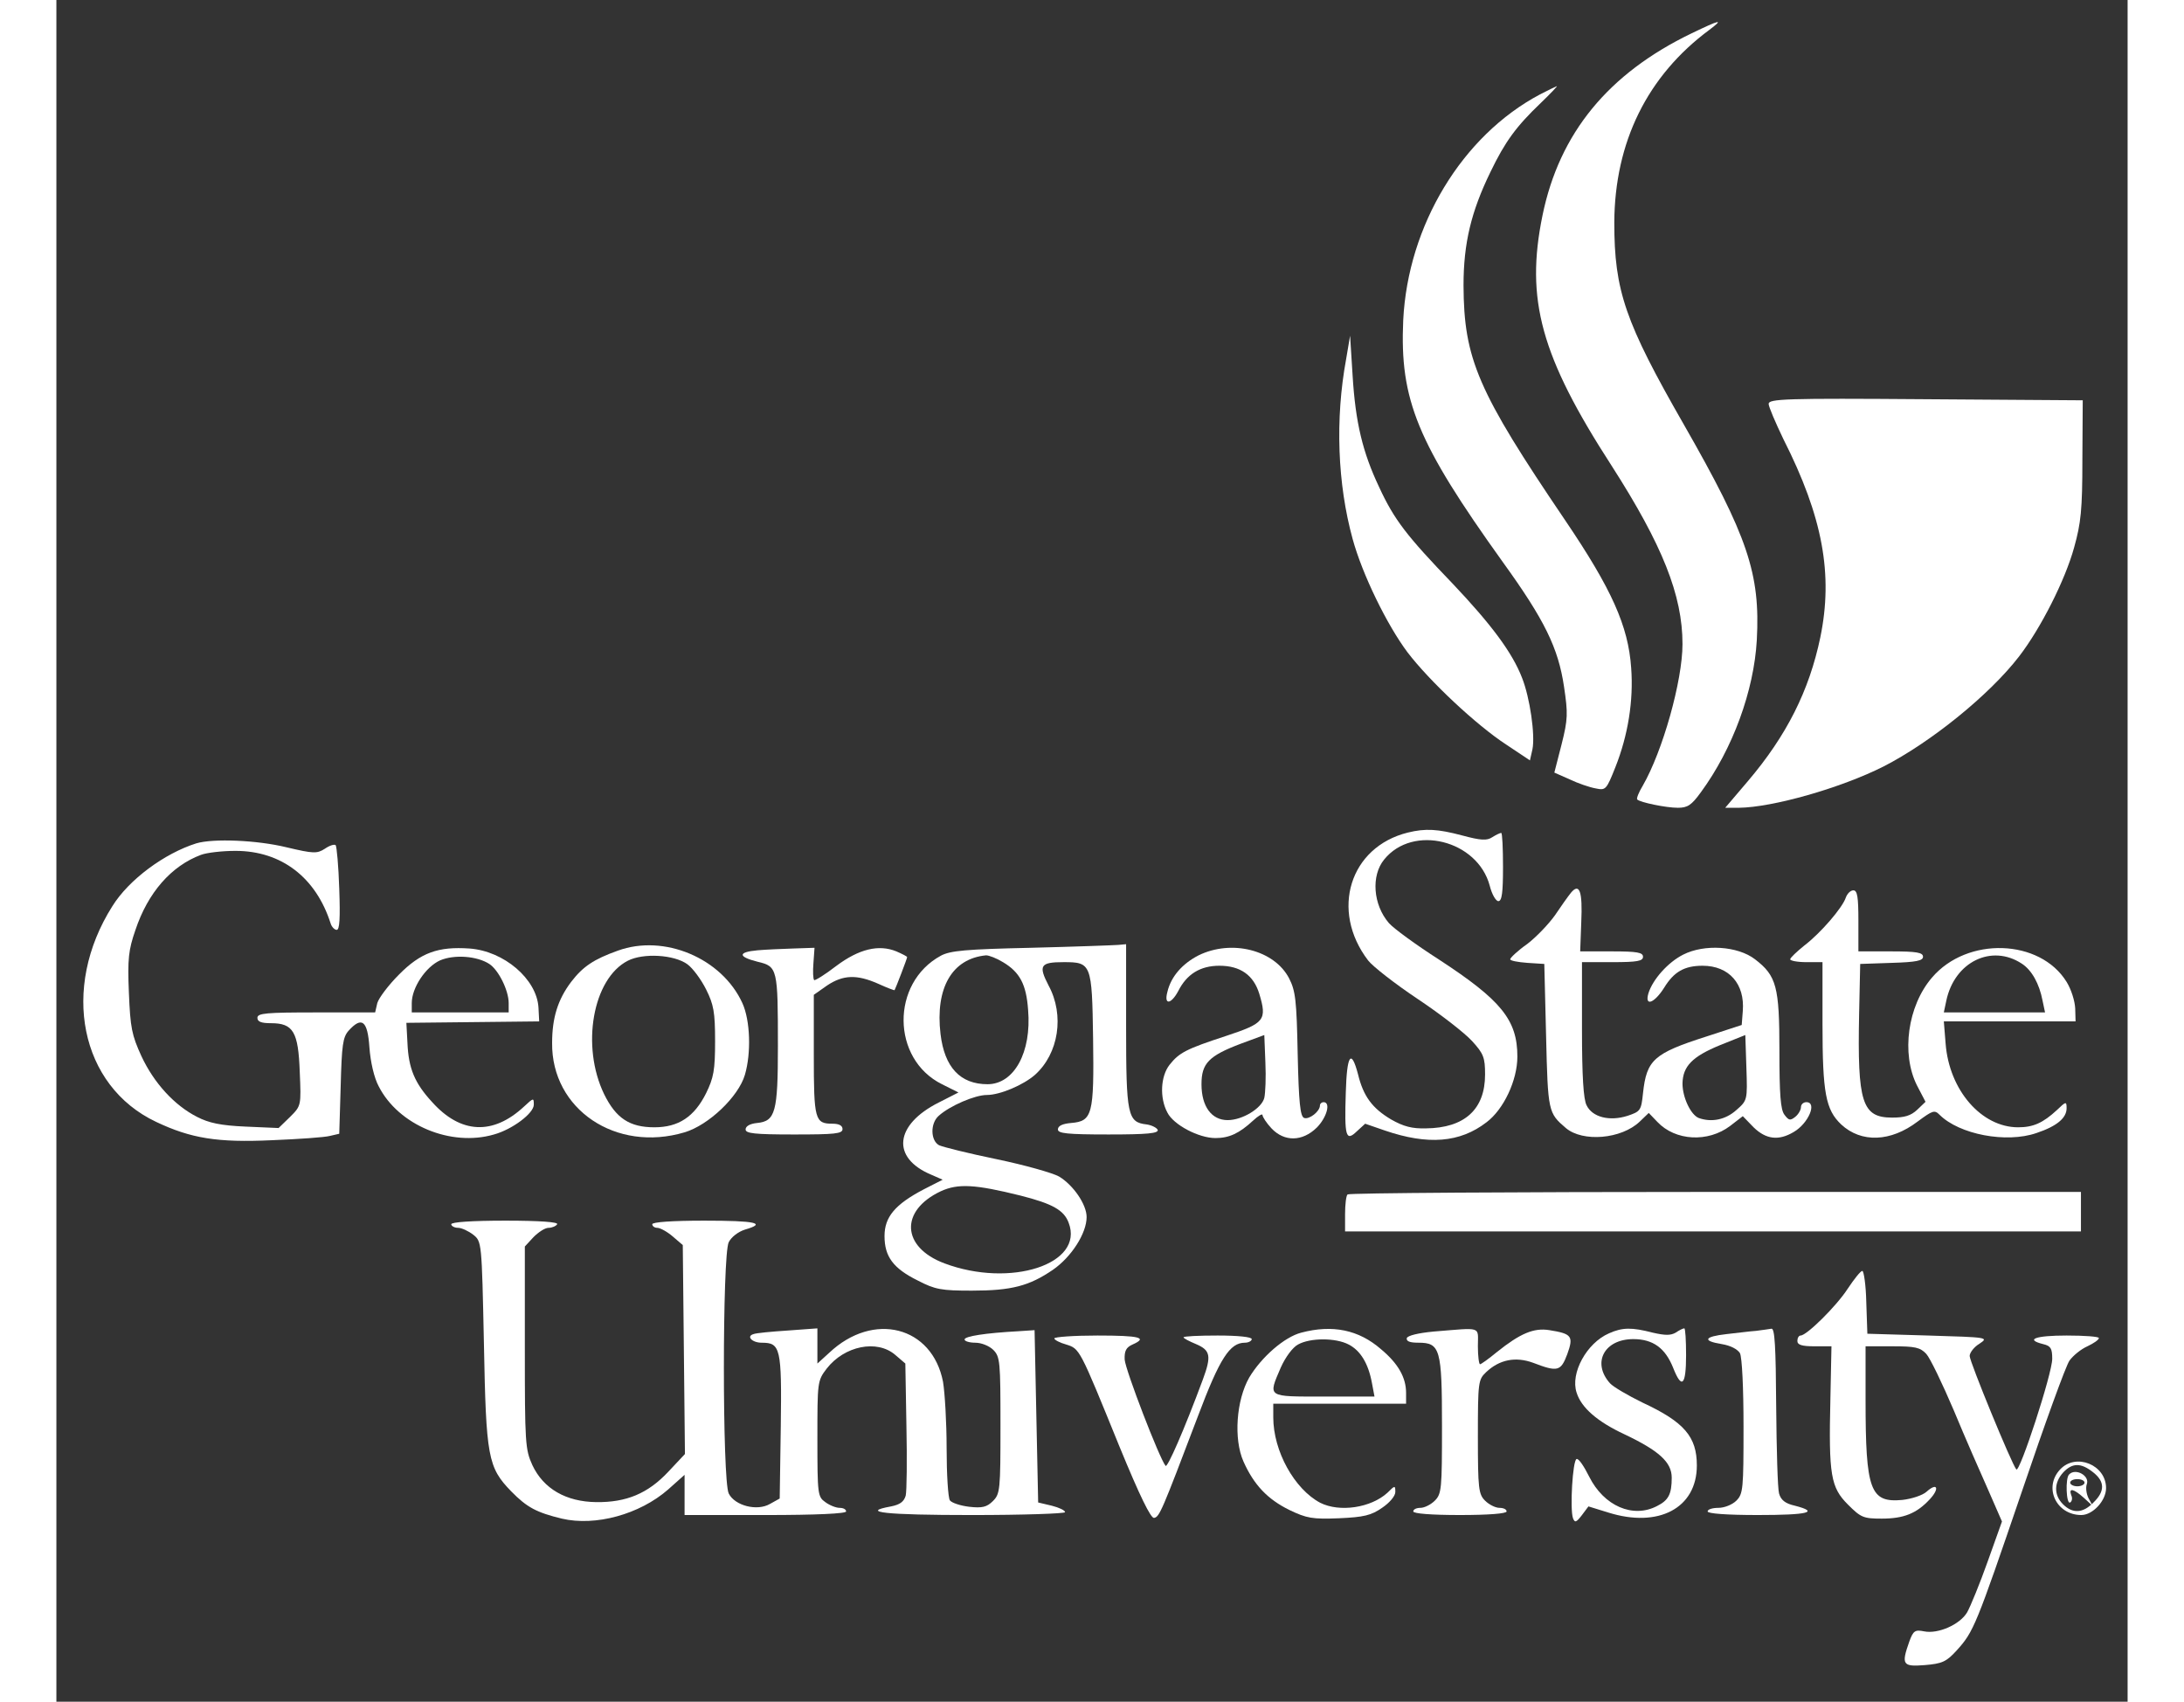
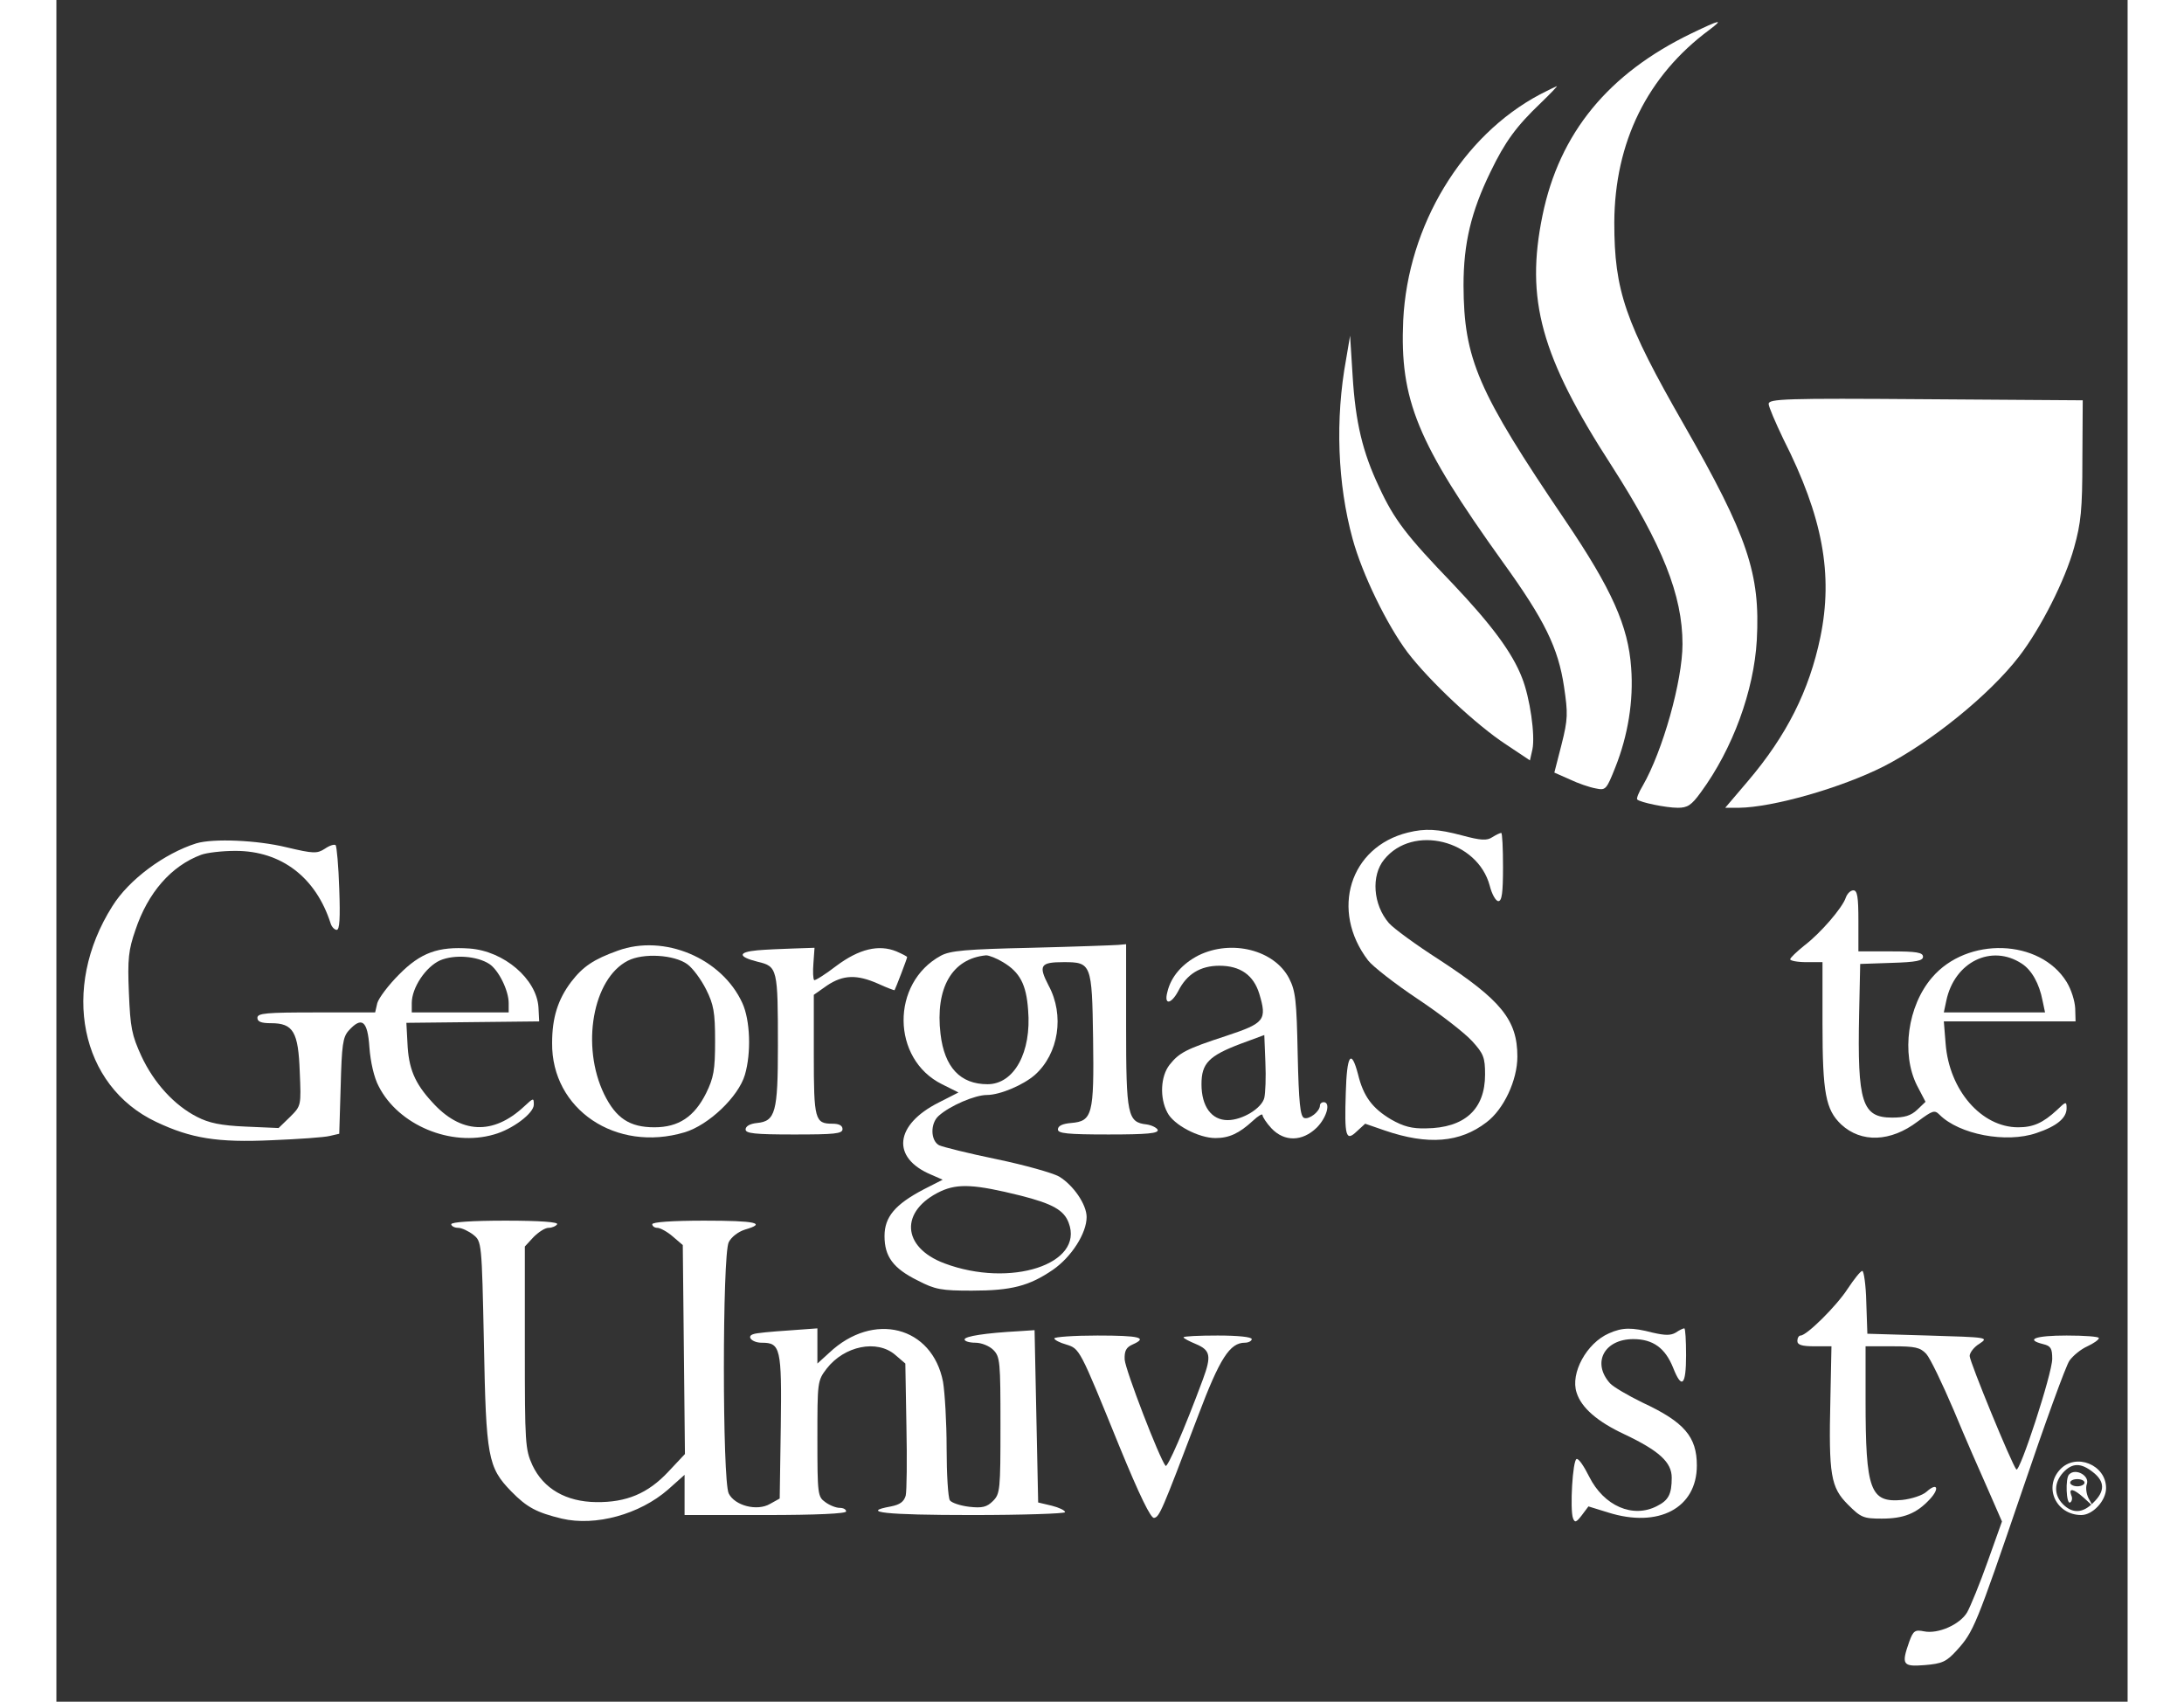
<svg xmlns="http://www.w3.org/2000/svg" version="1.0" width="86px" height="67px" viewBox="0 0 577 474" preserveAspectRatio="xMidYMid meet">
  <rect x="0" y="0" width="577" height="474" fill="#333333" stroke="none" />
  <g transform="translate(0,474) scale(0.1,-0.1)" fill="#ffffff" stroke="none">
    <path d="M4555 4647 c-232 -112 -368 -278 -415 -507 -48 -234 -5 -392 193 -698 141 -220 197 -360 197 -496 0 -102 -55 -298 -111 -395 -11 -18 -18 -36 -15 -38 8 -8 80 -23 113 -23 27 0 38 7 64 43 89 121 148 283 156 424 10 185 -25 289 -203 600 -164 286 -194 373 -194 563 1 224 92 409 265 537 41 31 31 29 -50 -10z" />
    <path d="M4133 4477 c-217 -115 -368 -365 -381 -629 -10 -222 39 -341 277 -673 117 -162 155 -240 171 -348 11 -74 11 -90 -7 -161 l-20 -78 43 -19 c23 -11 55 -22 72 -25 28 -6 30 -4 55 59 35 88 51 185 44 277 -8 116 -54 219 -184 411 -244 360 -282 449 -283 654 0 117 21 205 75 316 41 85 72 127 140 192 27 26 47 47 45 47 -3 -1 -24 -11 -47 -23z" />
    <path d="M3593 3740 c-31 -168 -24 -348 18 -501 27 -99 96 -240 153 -316 61 -80 192 -203 275 -257 l66 -44 7 31 c8 39 -7 144 -29 199 -27 70 -85 148 -193 262 -128 133 -163 178 -205 269 -46 97 -66 180 -74 311 l-7 111 -11 -65z" />
    <path d="M4770 3615 c0 -8 19 -52 41 -98 110 -217 139 -377 103 -552 -31 -149 -94 -274 -202 -401 l-63 -74 38 0 c94 1 284 55 403 115 131 67 295 199 378 307 60 78 128 212 153 303 19 68 23 105 23 245 l1 165 -437 3 c-392 3 -438 1 -438 -13z" />
    <path d="M3765 2421 c-162 -40 -217 -217 -111 -356 13 -17 76 -66 139 -108 63 -42 130 -94 151 -117 32 -35 36 -46 36 -93 0 -97 -57 -149 -165 -150 -38 -1 -62 5 -97 25 -52 31 -77 64 -92 126 -19 72 -31 54 -34 -51 -4 -123 0 -138 31 -108 l23 21 55 -19 c120 -41 209 -34 283 23 48 36 86 117 86 183 0 102 -45 157 -218 270 -64 41 -127 87 -140 102 -44 51 -50 132 -13 177 80 99 260 54 294 -73 6 -24 17 -43 24 -43 10 0 13 24 13 95 0 52 -2 95 -5 95 -3 0 -14 -5 -25 -12 -15 -10 -32 -9 -84 5 -68 18 -102 20 -151 8z" />
    <path d="M390 2391 c-89 -28 -188 -101 -234 -175 -145 -229 -90 -501 122 -601 97 -46 171 -58 322 -51 74 3 147 8 162 12 l26 6 4 133 c3 114 6 136 22 154 37 41 53 28 58 -46 3 -41 13 -85 26 -109 55 -108 201 -169 321 -134 51 14 111 59 111 83 0 20 -1 19 -27 -5 -87 -81 -177 -76 -256 12 -49 53 -66 94 -69 165 l-3 56 185 2 185 2 -2 39 c-5 79 -96 157 -192 164 -87 6 -136 -11 -197 -73 -29 -29 -56 -65 -60 -79 l-6 -26 -164 0 c-139 0 -164 -2 -164 -15 0 -11 11 -15 38 -15 62 0 76 -24 80 -136 4 -94 4 -94 -27 -125 l-32 -31 -92 4 c-69 3 -102 10 -135 27 -63 32 -120 94 -155 169 -27 59 -31 79 -35 177 -4 94 -1 119 18 174 35 105 100 179 183 210 16 6 59 11 96 11 128 0 224 -74 265 -202 3 -10 11 -18 17 -18 8 0 10 32 7 115 -2 63 -7 117 -10 121 -4 3 -17 -1 -30 -10 -22 -14 -31 -14 -107 4 -82 20 -204 25 -251 11z m816 -336 c26 -17 54 -74 54 -109 l0 -26 -135 0 -135 0 0 26 c0 43 39 101 79 119 40 17 103 12 137 -10z" />
-     <path d="M4219 2253 c-8 -10 -28 -38 -44 -62 -17 -24 -51 -60 -77 -80 -27 -19 -48 -39 -48 -43 0 -4 21 -8 48 -10 l47 -3 5 -201 c5 -211 6 -214 55 -256 47 -40 155 -31 206 18 l25 24 24 -25 c50 -53 141 -58 203 -11 l35 27 30 -31 c35 -34 70 -38 112 -13 41 24 66 83 35 83 -8 0 -15 -6 -15 -14 0 -7 -7 -20 -16 -27 -14 -11 -18 -10 -30 6 -11 14 -14 58 -14 178 0 179 -8 209 -68 255 -48 37 -141 43 -200 13 -42 -21 -85 -69 -97 -108 -11 -38 17 -27 44 16 27 44 56 61 107 61 74 0 118 -51 112 -126 l-3 -39 -98 -32 c-147 -47 -167 -65 -177 -158 -5 -48 -7 -51 -43 -63 -50 -16 -98 -4 -114 29 -9 16 -13 83 -13 212 l0 187 85 0 c69 0 85 3 85 15 0 12 -16 15 -87 15 l-88 0 3 81 c4 87 -5 111 -29 82z m461 -605 c-30 -27 -69 -35 -105 -22 -22 9 -45 57 -45 96 1 48 27 75 105 107 l70 28 3 -91 c3 -90 3 -91 -28 -118z" />
    <path d="M4985 2240 c-9 -28 -70 -99 -116 -134 -21 -17 -39 -34 -39 -38 0 -4 20 -8 45 -8 l45 0 0 -172 c0 -193 9 -239 52 -280 56 -52 138 -49 213 8 42 31 47 33 61 19 55 -55 186 -80 270 -51 57 19 84 42 84 69 0 20 -2 19 -27 -5 -39 -36 -66 -48 -108 -48 -102 0 -192 103 -202 233 l-5 62 183 0 184 0 -1 36 c-1 21 -11 53 -24 74 -74 120 -277 127 -375 12 -68 -79 -86 -212 -42 -300 l24 -46 -23 -22 c-18 -17 -36 -22 -70 -22 -84 0 -97 42 -92 288 l3 140 88 3 c68 2 87 6 87 17 0 12 -18 15 -90 15 l-90 0 0 85 c0 67 -3 85 -14 85 -8 0 -17 -9 -21 -20z m490 -184 c28 -18 49 -56 58 -103 l7 -33 -141 0 -141 0 7 33 c23 108 126 158 210 103z" />
    <path d="M1564 2092 c-67 -24 -97 -44 -130 -87 -37 -49 -53 -100 -53 -170 -2 -185 178 -306 369 -249 67 20 150 99 168 160 18 61 15 152 -7 200 -57 125 -218 193 -347 146z m194 -38 c15 -11 38 -42 52 -70 21 -42 25 -63 25 -144 0 -81 -4 -102 -25 -145 -33 -66 -77 -95 -144 -95 -69 0 -107 25 -140 92 -65 134 -32 322 66 372 43 22 129 17 166 -10z" />
    <path d="M2715 2100 c-182 -4 -225 -8 -251 -22 -140 -76 -138 -288 3 -358 l46 -23 -55 -28 c-123 -62 -133 -154 -21 -201 l32 -14 -53 -27 c-80 -42 -109 -77 -109 -130 0 -57 24 -90 93 -124 48 -25 66 -28 150 -28 111 0 160 13 226 58 52 36 94 102 94 147 0 35 -37 89 -77 113 -18 10 -96 32 -173 48 -78 16 -150 34 -161 39 -24 13 -25 61 -1 82 31 28 101 58 134 58 37 0 102 28 134 56 66 59 83 166 38 249 -29 56 -23 65 42 65 77 0 79 -4 82 -212 3 -213 -2 -231 -61 -236 -24 -2 -37 -8 -37 -18 0 -11 25 -14 141 -14 108 0 140 3 137 13 -3 6 -17 13 -31 15 -53 6 -57 25 -57 274 l0 228 -22 -2 c-13 -1 -122 -5 -243 -8z m-78 -40 c47 -28 65 -62 70 -133 10 -118 -39 -207 -113 -207 -76 0 -120 47 -131 140 -15 128 32 210 127 219 8 0 29 -8 47 -19z m48 -650 c91 -23 122 -41 135 -76 44 -115 -162 -182 -346 -113 -120 45 -125 147 -10 201 48 22 96 19 221 -12z" />
    <path d="M1953 2093 c-55 -5 -55 -18 1 -32 55 -13 56 -19 56 -235 0 -184 -7 -209 -58 -214 -20 -2 -32 -9 -32 -18 0 -11 24 -14 135 -14 113 0 135 2 135 15 0 10 -10 15 -28 15 -49 0 -52 11 -52 192 l0 167 37 26 c45 30 83 31 142 5 24 -11 45 -19 46 -18 3 5 35 88 35 92 0 2 -14 9 -30 16 -49 20 -104 7 -168 -41 -31 -24 -59 -41 -61 -39 -3 3 -4 24 -2 48 l3 42 -59 -2 c-32 -1 -77 -3 -100 -5z" />
    <path d="M3182 2079 c-45 -23 -77 -59 -87 -102 -10 -37 10 -35 30 2 24 48 62 71 115 71 58 0 95 -26 111 -78 22 -73 15 -82 -91 -117 -113 -37 -132 -47 -159 -81 -25 -32 -28 -92 -6 -133 17 -34 87 -71 134 -71 38 0 66 13 104 48 15 14 27 21 27 16 0 -5 11 -22 25 -37 36 -38 86 -37 126 2 28 28 40 71 19 71 -5 0 -10 -4 -10 -9 0 -17 -30 -40 -44 -35 -11 4 -15 43 -18 177 -3 151 -6 177 -24 212 -41 79 -160 109 -252 64z m183 -397 c-7 -29 -61 -62 -102 -62 -45 0 -73 38 -73 100 0 58 20 79 110 113 l65 24 3 -76 c2 -42 0 -86 -3 -99z" />
-     <path d="M3597 1413 c-4 -3 -7 -28 -7 -55 l0 -48 1025 0 1025 0 0 55 0 55 -1018 0 c-560 0 -1022 -3 -1025 -7z" />
    <path d="M1100 1330 c0 -5 9 -10 19 -10 10 0 29 -9 42 -19 24 -19 24 -20 30 -303 6 -317 11 -345 76 -412 44 -45 71 -59 141 -76 94 -22 217 12 296 81 l46 41 0 -56 0 -56 225 0 c143 0 225 4 225 10 0 6 -8 10 -18 10 -10 0 -28 7 -40 16 -21 15 -22 21 -22 176 0 159 0 162 26 196 49 63 140 82 191 38 l28 -24 3 -173 c2 -95 1 -183 -2 -195 -5 -17 -16 -25 -41 -30 -88 -16 -16 -24 225 -24 143 0 260 4 260 8 0 5 -17 13 -37 18 l-38 9 -5 240 -5 240 -45 -3 c-92 -5 -150 -14 -150 -23 0 -5 14 -9 30 -9 17 0 39 -9 50 -20 19 -19 20 -33 20 -210 0 -180 -1 -191 -21 -211 -17 -17 -30 -20 -66 -16 -25 3 -49 11 -54 18 -5 8 -9 73 -9 145 0 72 -5 155 -10 185 -30 155 -194 197 -317 81 l-33 -30 0 49 0 49 -82 -6 c-46 -3 -89 -7 -96 -10 -21 -6 -4 -24 23 -24 52 0 56 -14 53 -233 l-3 -201 -27 -15 c-36 -21 -98 -5 -115 29 -18 36 -18 664 0 700 7 14 26 29 45 35 62 18 31 25 -113 25 -90 0 -145 -4 -145 -10 0 -5 6 -10 14 -10 8 0 28 -11 43 -24 l28 -24 3 -291 3 -291 -46 -49 c-57 -61 -117 -86 -201 -85 -84 1 -147 37 -178 103 -20 44 -21 61 -21 328 l0 281 24 26 c14 14 32 26 42 26 10 0 21 5 24 10 4 6 -47 10 -144 10 -94 0 -151 -4 -151 -10z" />
    <path d="M4990 1150 c-31 -48 -114 -130 -131 -130 -5 0 -9 -7 -9 -15 0 -11 12 -15 48 -15 l47 0 -3 -147 c-5 -212 1 -246 49 -294 36 -36 43 -39 94 -39 61 0 97 14 134 54 28 30 21 48 -9 21 -11 -10 -41 -20 -68 -23 -89 -8 -102 26 -102 279 l0 149 75 0 c63 0 77 -3 94 -21 11 -12 45 -83 77 -158 31 -75 75 -175 96 -222 l38 -87 -40 -112 c-22 -62 -48 -125 -57 -141 -20 -34 -81 -61 -120 -53 -25 5 -30 2 -41 -28 -23 -65 -19 -71 43 -66 48 4 60 9 89 41 47 52 53 66 182 444 63 186 122 349 132 363 10 14 32 32 50 40 17 8 32 18 32 23 0 4 -40 7 -90 7 -87 0 -117 -11 -65 -24 21 -5 25 -12 25 -41 0 -41 -91 -319 -100 -308 -13 15 -130 300 -130 316 0 9 12 25 27 34 27 18 24 18 -142 23 l-170 5 -3 88 c-1 48 -7 87 -11 87 -5 0 -23 -23 -41 -50z" />
-     <path d="M3468 1028 c-47 -12 -111 -68 -145 -125 -36 -63 -44 -171 -16 -234 29 -65 67 -105 128 -135 48 -23 64 -26 138 -23 69 3 90 8 120 29 21 14 37 33 37 44 0 19 -1 19 -22 -2 -46 -42 -133 -55 -187 -28 -72 38 -131 144 -131 238 l0 38 185 0 185 0 0 30 c0 43 -22 82 -70 122 -62 54 -135 69 -222 46z m132 -33 c33 -17 55 -53 65 -108 l7 -37 -141 0 c-160 0 -156 -3 -120 81 13 29 33 56 48 64 34 19 105 19 141 0z" />
-     <path d="M3836 1031 c-42 -4 -71 -11 -74 -18 -2 -9 8 -13 32 -13 61 0 66 -17 66 -232 0 -175 -1 -189 -20 -208 -11 -11 -29 -20 -40 -20 -11 0 -20 -4 -20 -10 0 -6 50 -10 130 -10 80 0 130 4 130 10 0 6 -9 10 -20 10 -11 0 -29 9 -40 20 -18 18 -20 33 -20 178 0 153 1 159 23 180 37 35 82 44 131 26 68 -26 77 -24 95 24 18 50 13 57 -50 67 -43 7 -81 -9 -146 -61 -23 -19 -44 -34 -47 -34 -3 0 -6 23 -6 50 0 57 14 52 -124 41z" />
    <path d="M4325 1026 c-62 -27 -108 -111 -90 -165 13 -42 58 -81 133 -116 97 -46 132 -78 132 -121 0 -46 -9 -63 -41 -79 -67 -35 -148 0 -189 82 -14 28 -29 51 -35 49 -11 -3 -19 -140 -10 -165 5 -13 9 -12 25 9 l18 24 55 -17 c140 -44 247 12 247 131 0 80 -35 121 -151 175 -41 20 -82 44 -91 54 -51 57 -16 123 65 123 55 0 89 -25 111 -80 24 -61 36 -49 36 35 0 41 -2 75 -5 75 -3 0 -14 -5 -24 -12 -14 -8 -29 -8 -64 0 -58 15 -84 15 -122 -2z" />
-     <path d="M4735 1033 c-16 -1 -54 -6 -82 -9 -63 -7 -69 -19 -13 -28 24 -4 43 -14 50 -25 6 -12 10 -97 10 -205 0 -173 -1 -187 -20 -206 -11 -11 -33 -20 -50 -20 -16 0 -30 -4 -30 -10 0 -6 53 -10 140 -10 140 0 173 8 103 26 -27 6 -39 16 -44 34 -4 14 -7 123 -8 243 -1 167 -4 217 -13 216 -7 -1 -26 -4 -43 -6z" />
    <path d="M2780 1012 c0 -4 15 -12 33 -17 38 -12 37 -10 148 -283 57 -139 88 -202 97 -200 15 3 21 17 122 283 61 162 89 205 131 205 10 0 19 5 19 10 0 6 -38 10 -95 10 -52 0 -95 -2 -95 -5 0 -3 16 -11 35 -19 40 -17 43 -33 19 -98 -53 -143 -99 -247 -104 -241 -17 20 -112 267 -114 296 -1 24 4 34 22 42 43 19 21 25 -98 25 -66 0 -120 -4 -120 -8z" />
    <path d="M5582 647 c-47 -50 -11 -127 59 -127 32 0 69 40 69 75 0 65 -84 99 -128 52z m92 -8 c33 -26 33 -53 1 -84 -29 -30 -58 -32 -85 -5 -26 26 -25 60 0 88 26 28 50 28 84 1z" />
    <path d="M5607 633 c-11 -10 -8 -85 3 -78 5 3 7 12 3 20 -8 22 7 18 35 -7 l25 -23 -12 22 c-6 12 -8 29 -5 38 10 24 -31 47 -49 28z m43 -23 c0 -5 -9 -10 -20 -10 -11 0 -20 5 -20 10 0 6 9 10 20 10 11 0 20 -4 20 -10z" />
  </g>
</svg>